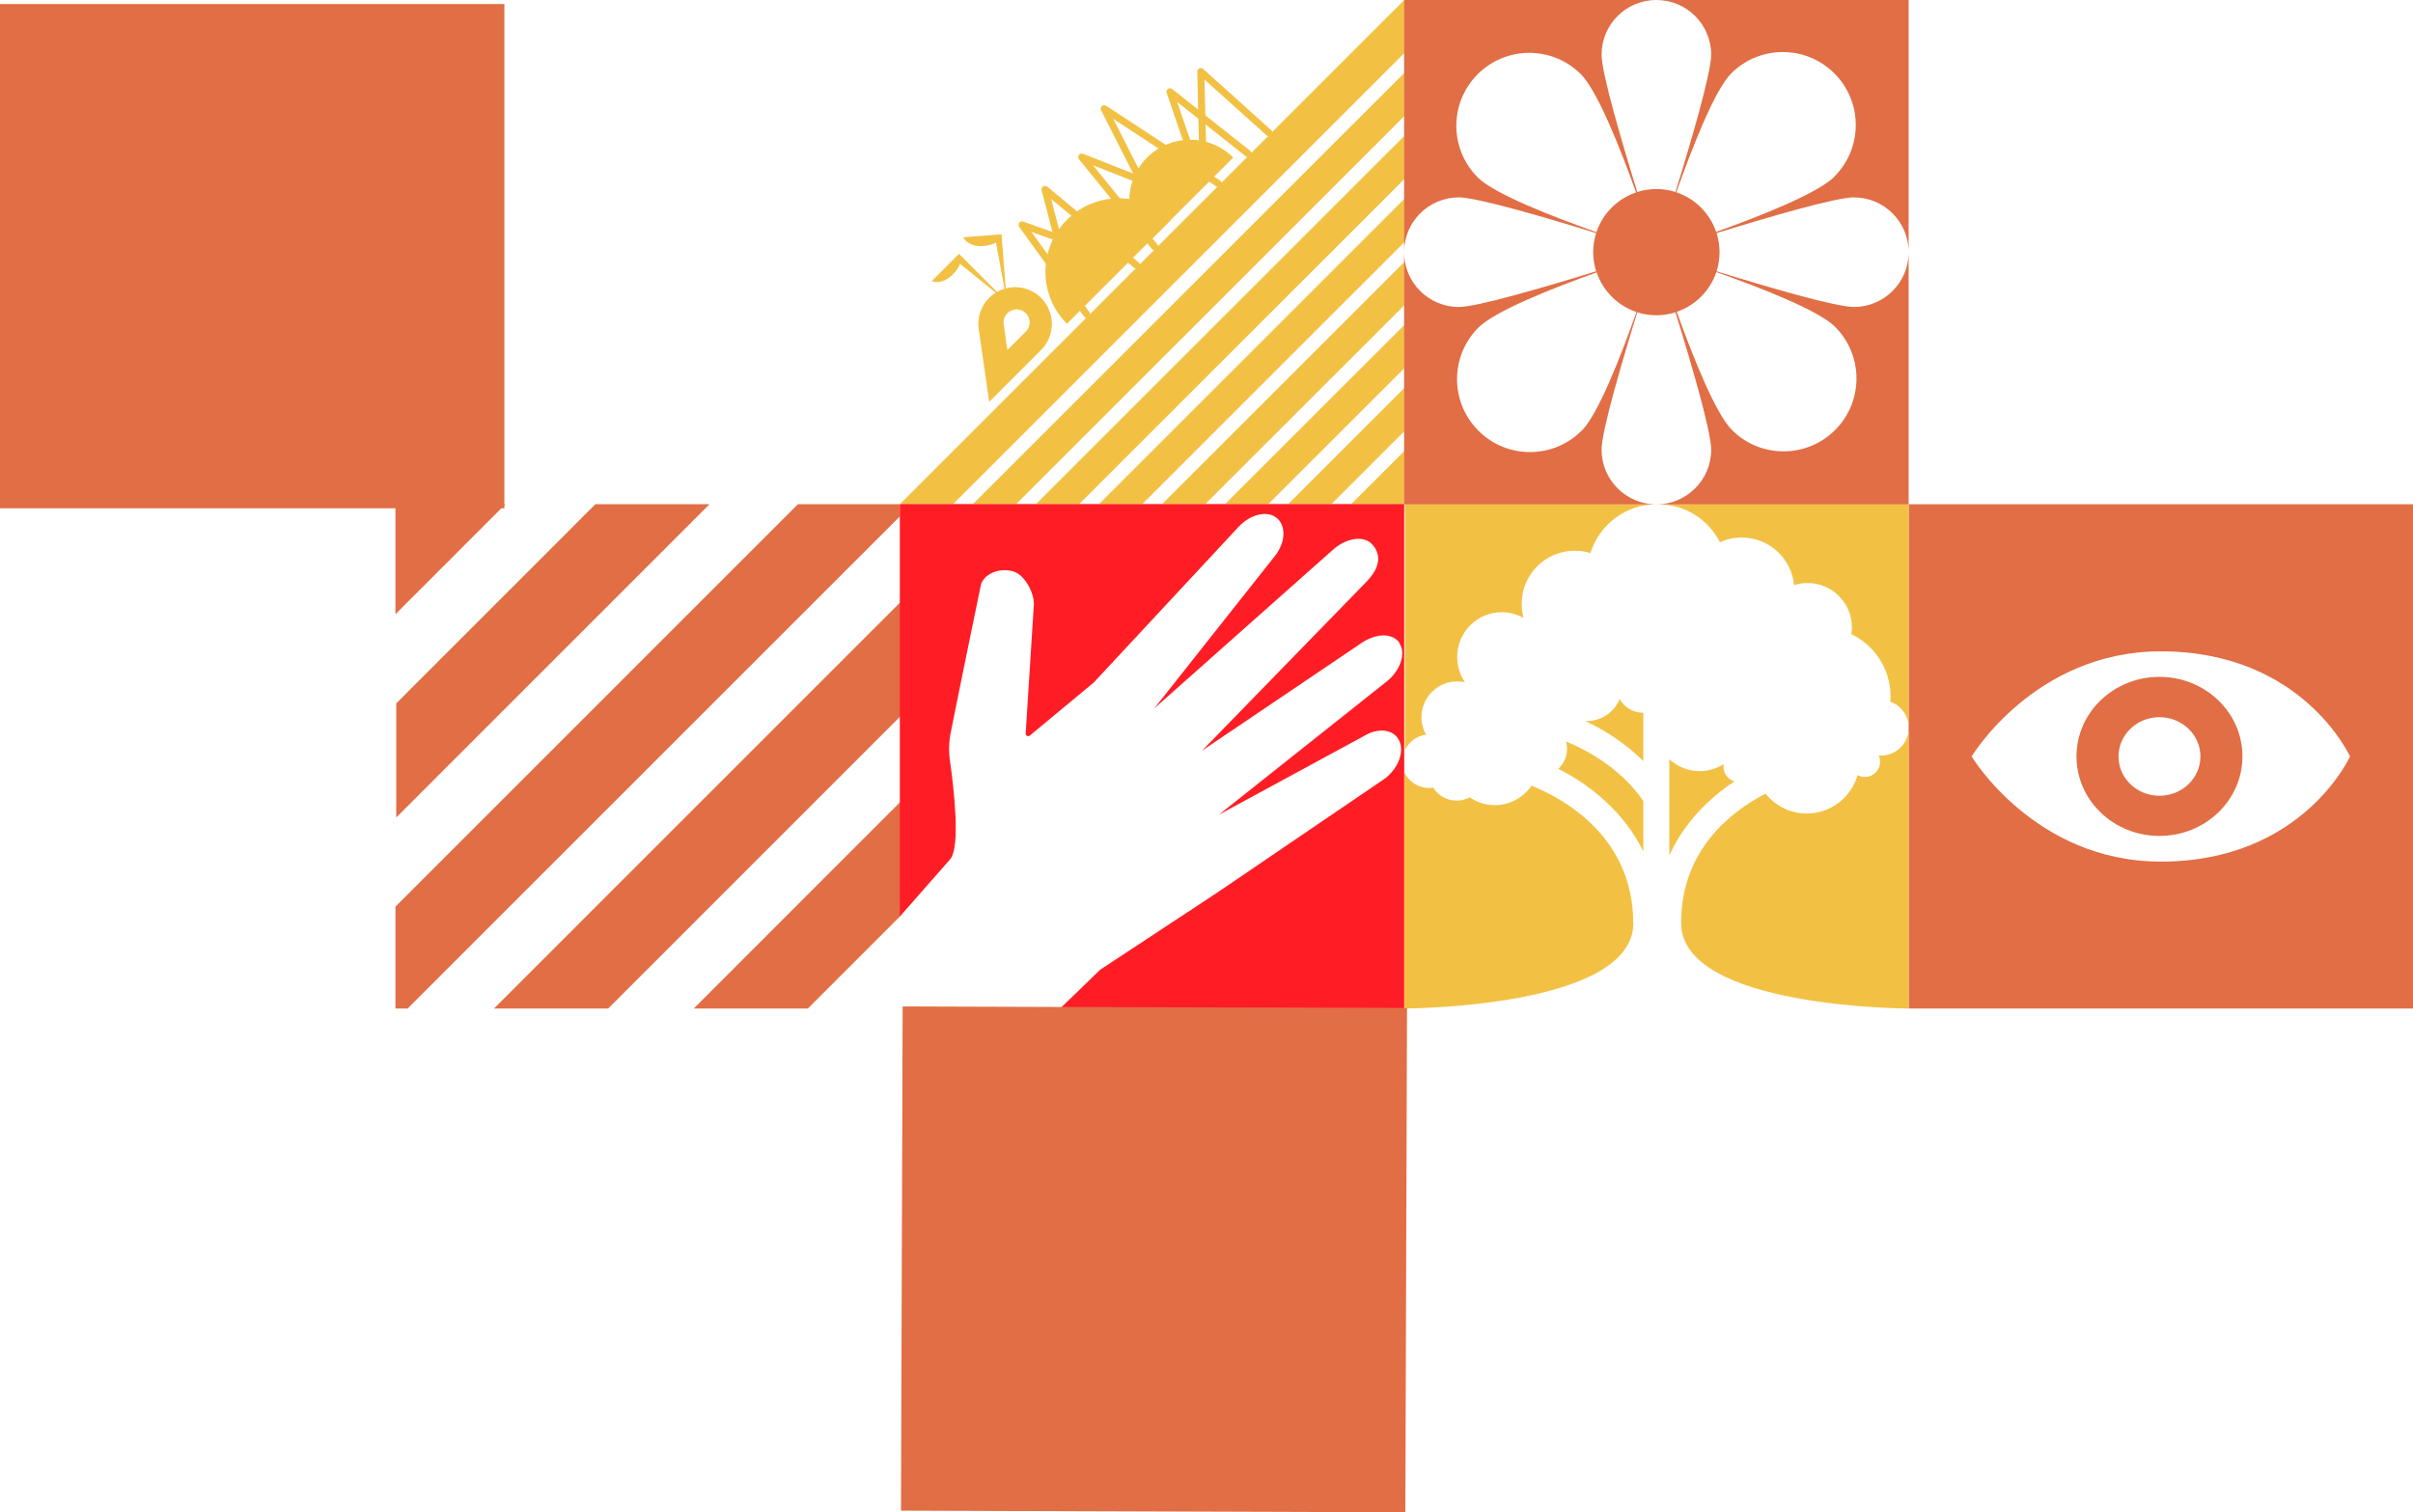
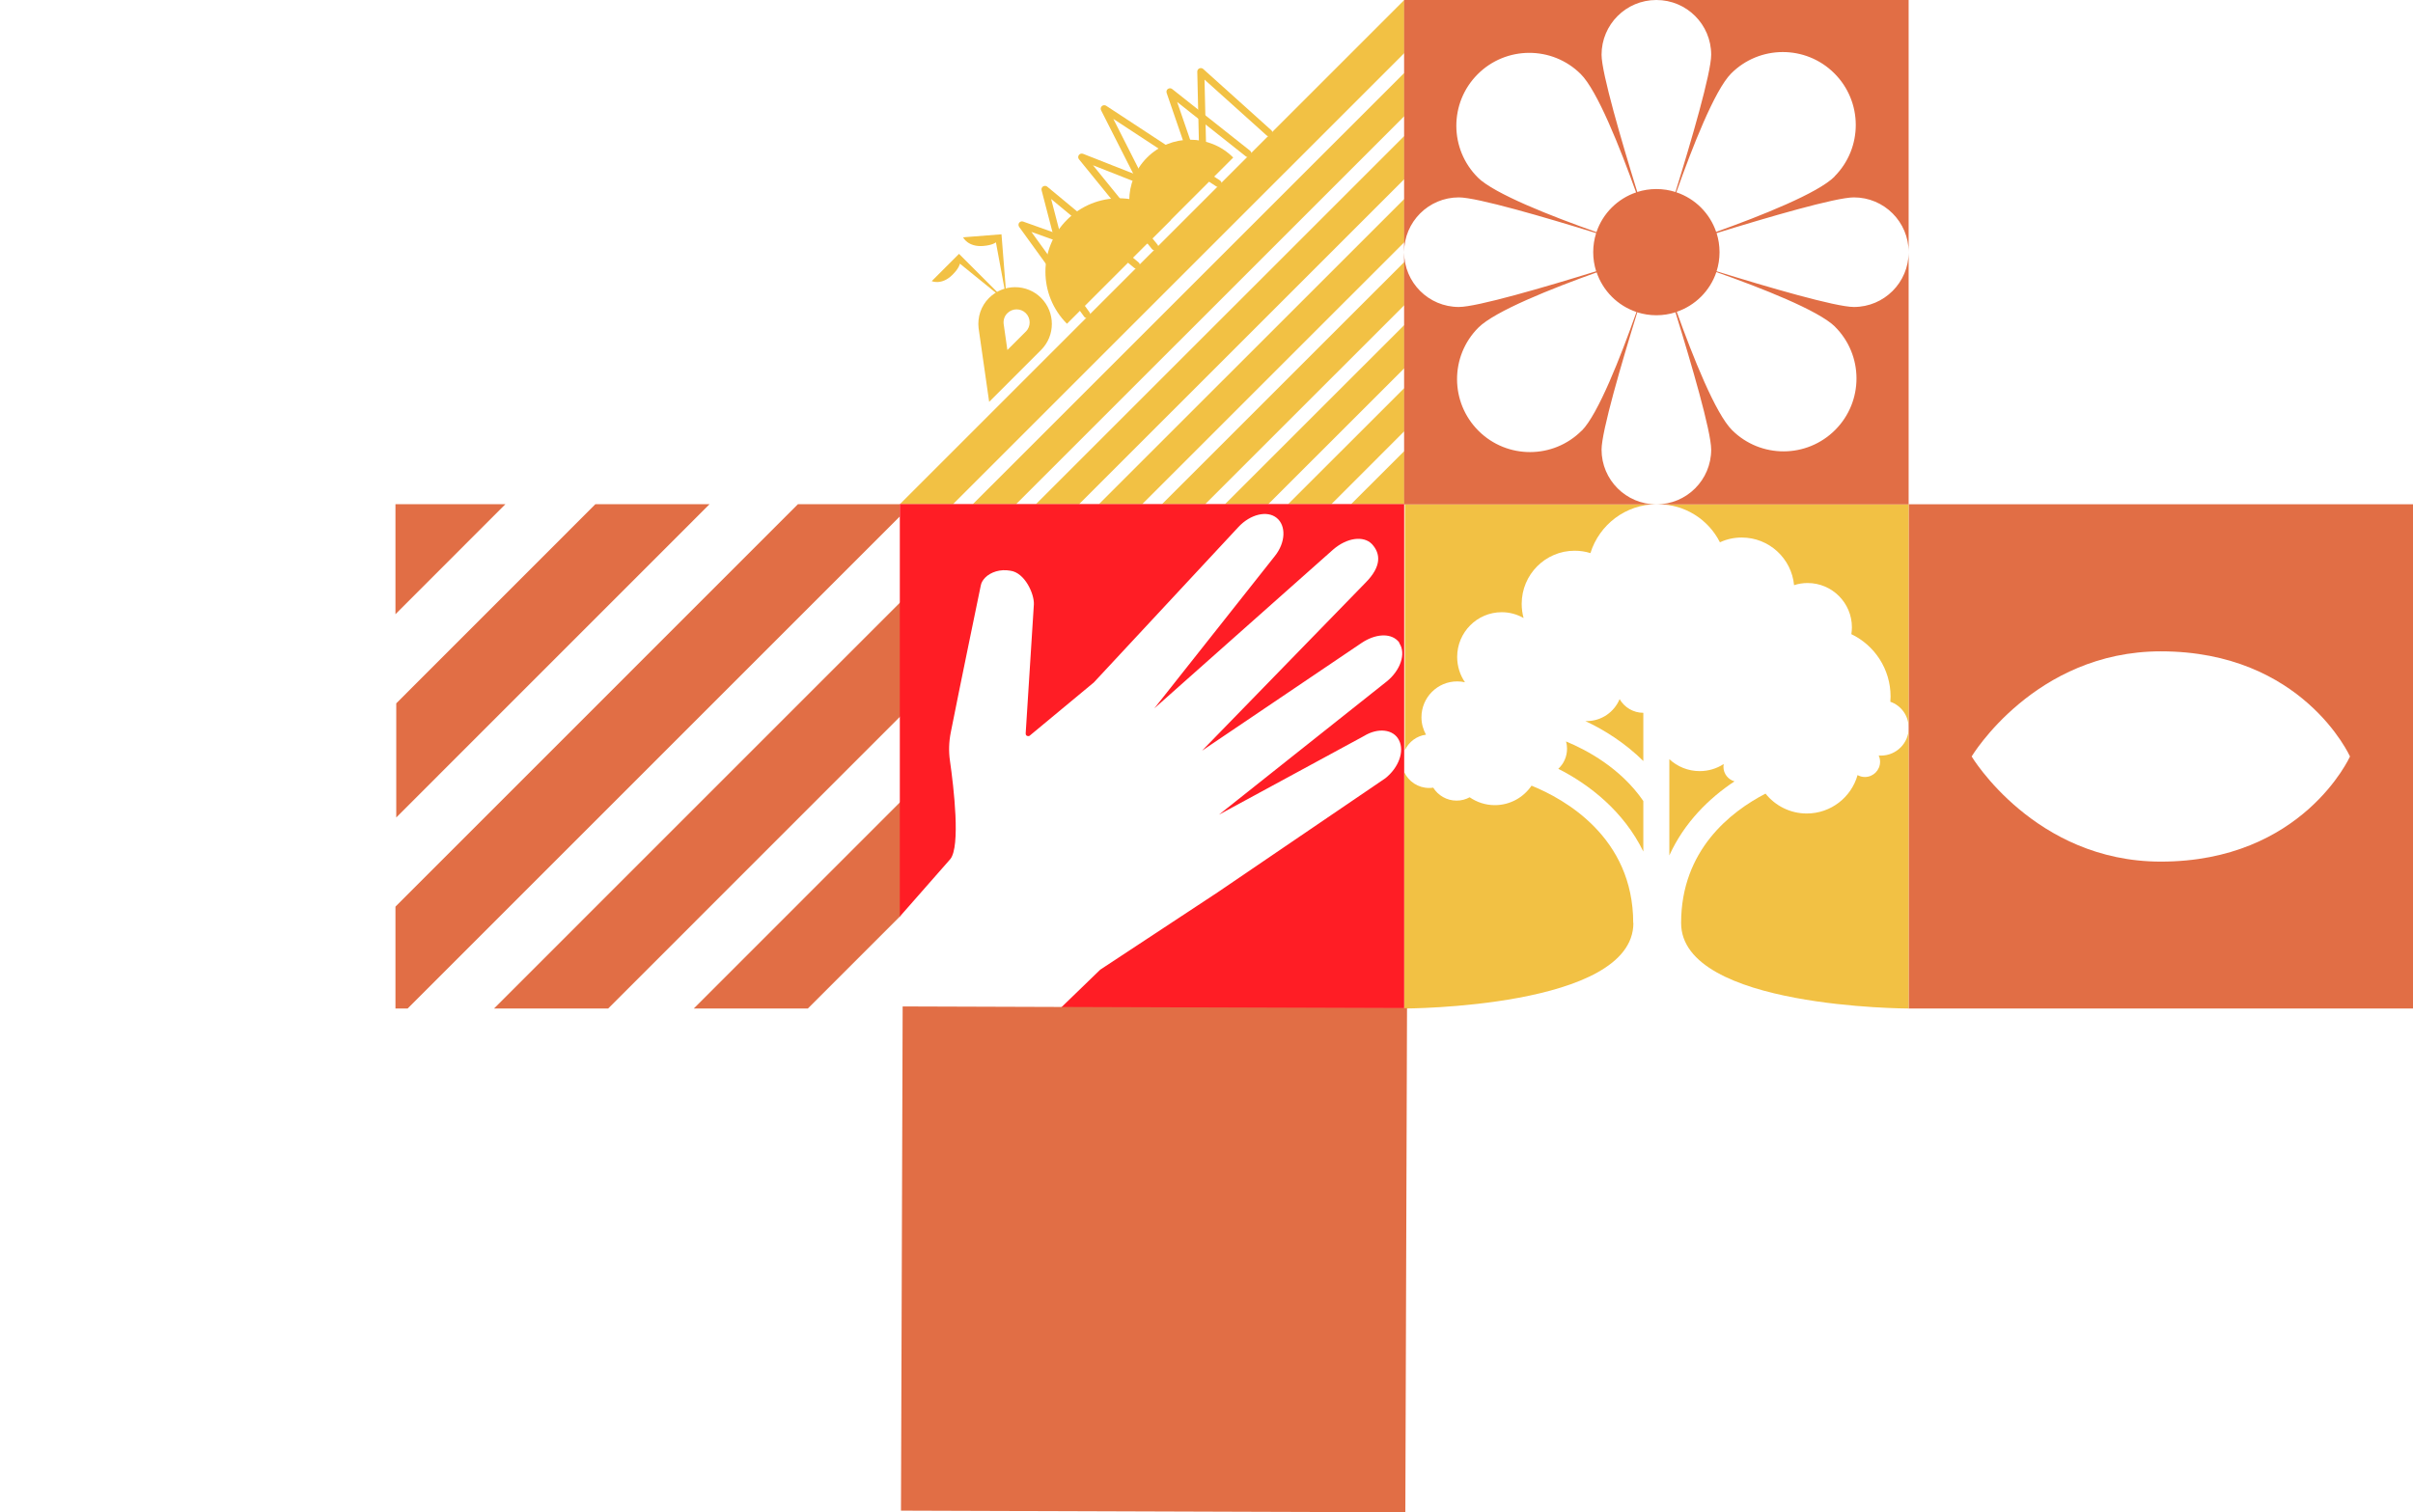
<svg xmlns="http://www.w3.org/2000/svg" id="Layer_2" data-name="Layer 2" viewBox="0 0 303.32 190.14">
  <defs>
    <style>      .cls-1 {        fill: #e16e45;      }      .cls-1, .cls-2, .cls-3 {        stroke-width: 0px;      }      .cls-2 {        fill: #f2c144;      }      .cls-3 {        fill: #ff1d25;      }    </style>
  </defs>
  <g id="Capa_1" data-name="Capa 1">
    <g>
      <path class="cls-1" d="M271.62,108.34c-15.86,0-23.78-13.22-23.78-13.22,0,0,7.92-13.22,23.78-13.22,17.84,0,23.78,13.22,23.78,13.22,0,0-5.94,13.22-23.78,13.22M239.92,126.81h63.4v-63.4h-63.4v63.4Z" />
-       <path class="cls-1" d="M271.45,100.06c-2.84,0-5.15-2.21-5.15-4.94s2.31-4.94,5.15-4.94,5.15,2.21,5.15,4.94-2.31,4.94-5.15,4.94M271.45,85.11c-5.76,0-10.43,4.48-10.43,10s4.67,10,10.43,10,10.43-4.48,10.43-10-4.67-10-10.43-10" />
      <path class="cls-2" d="M239.92,63.4v28.08c0-1.5-.96-2.78-2.3-3.24.02-.21.03-.43.03-.65,0-3.46-2.01-6.45-4.93-7.85h0c.04-.28.07-.57.07-.86,0-3.08-2.5-5.57-5.57-5.57-.59,0-1.16.09-1.7.27-.32-3.36-3.14-5.99-6.58-5.99-.98,0-1.91.21-2.74.6-1.43-2.84-4.37-4.78-7.77-4.78h31.5Z" />
      <path class="cls-2" d="M205.32,116.06c0,10.73-28.8,10.75-28.8,10.75v-29.71c.55,1.17,1.74,1.98,3.12,1.98.18,0,.35-.01.52-.04.61.98,1.7,1.63,2.93,1.63.6,0,1.16-.15,1.65-.42.9.62,1.99.99,3.16.99,1.92,0,3.61-.97,4.62-2.45,4.12,1.67,12.78,6.47,12.78,17.27" />
      <path class="cls-2" d="M208.27,63.4c-3.92,0-7.24,2.58-8.35,6.15-.63-.2-1.29-.3-1.99-.3-3.67,0-6.65,2.99-6.65,6.68,0,.61.08,1.21.24,1.78-.81-.46-1.75-.73-2.75-.73-3.09,0-5.6,2.52-5.6,5.62,0,1.18.36,2.28.98,3.19-.32-.08-.65-.11-.98-.11-2.48,0-4.49,2.02-4.49,4.51,0,.79.21,1.54.57,2.19-1.18.15-2.16.91-2.65,1.95v-30.92h31.69Z" />
      <path class="cls-2" d="M239.92,91.54v35.27s-28.6-.02-28.6-10.75c0-9.14,6.2-13.98,10.61-16.27,1.22,1.52,3.09,2.5,5.18,2.5,3.04,0,5.6-2.04,6.39-4.83.27.15.58.24.92.24,1.06,0,1.91-.86,1.91-1.91,0-.28-.06-.55-.17-.79.09,0,.18.01.28.01,1.91,0,3.49-1.55,3.49-3.47" />
      <path class="cls-2" d="M218.03,98.25c-3.19,2.11-6.31,5.17-8.19,9.31v-12.1c1,.93,2.34,1.5,3.81,1.5,1.11,0,2.15-.32,3.02-.89-.02.11-.03.23-.03.34,0,.88.59,1.61,1.39,1.84" />
      <path class="cls-2" d="M206.57,100.71v6.36c-2.46-5.05-6.79-8.43-10.69-10.4.68-.62,1.1-1.52,1.1-2.53,0-.32-.04-.62-.13-.91,2.59,1.07,6.87,3.34,9.72,7.49" />
      <path class="cls-2" d="M206.57,89.63v6.06c-2.29-2.26-4.9-3.91-7.29-5.02.06,0,.11,0,.17,0,1.87,0,3.46-1.14,4.14-2.76.6,1.03,1.71,1.72,2.98,1.72" />
      <polygon class="cls-2" points="176.52 0 176.52 6.68 119.79 63.4 113.11 63.4 176.52 0" />
      <polygon class="cls-2" points="176.52 9.17 176.52 14.61 127.72 63.4 122.28 63.4 176.52 9.17" />
      <polygon class="cls-2" points="176.52 17.1 176.52 22.53 135.64 63.4 130.21 63.4 176.52 17.1" />
      <polygon class="cls-2" points="176.52 25.02 176.52 30.46 143.57 63.4 138.13 63.4 176.52 25.02" />
      <polygon class="cls-2" points="176.52 32.95 176.52 38.38 151.49 63.4 146.06 63.4 176.52 32.95" />
      <polygon class="cls-2" points="176.52 40.87 176.52 46.31 159.42 63.4 153.98 63.4 176.52 40.87" />
      <polygon class="cls-2" points="176.52 48.8 176.52 54.23 167.35 63.4 161.91 63.4 176.52 48.8" />
      <polygon class="cls-2" points="176.52 56.72 176.52 63.4 169.83 63.4 176.52 56.72" />
      <path class="cls-2" d="M126.56,37.93l-6.01-6.01-3.43,3.43s1.26.56,2.62-.81c.87-.87.92-1.39.92-1.39l5.89,4.78Z" />
      <path class="cls-2" d="M126.56,37.93l-.67-8.47-4.83.38s.6,1.24,2.52,1.09c1.23-.1,1.61-.46,1.61-.46l1.38,7.46Z" />
      <path class="cls-2" d="M128.94,41.7l-2.31,2.31-.47-3.29h0c-.05-.48.1-.98.47-1.34.64-.64,1.68-.64,2.32,0,.64.64.64,1.68,0,2.32M130.87,37.46c-1.8-1.8-4.73-1.8-6.54,0-1.04,1.03-1.47,2.44-1.32,3.79h0s1.33,9.28,1.33,9.28l6.53-6.53c1.8-1.8,1.8-4.73,0-6.54" />
      <path class="cls-2" d="M147.19,27.64c-3.61-3.61-9.46-3.61-13.07,0-3.61,3.61-3.61,9.46,0,13.07" />
      <path class="cls-2" d="M155.02,19.81c-2.99-2.99-7.84-2.99-10.83,0-2.99,2.99-2.99,7.84,0,10.83" />
      <path class="cls-2" d="M142.85,33.78c-.1,0-.2-.03-.28-.1l-10.44-8.66,1.58,6.07c.06.24-.08.48-.32.54-.24.06-.48-.08-.54-.32l-1.92-7.39c-.05-.19.03-.38.19-.48.16-.1.37-.09.52.03l11.49,9.53c.19.16.21.43.06.62-.09.1-.21.16-.34.16" />
      <path class="cls-2" d="M136.64,40c-.14,0-.27-.06-.36-.18l-8.17-11.29c-.11-.16-.11-.37,0-.52.12-.15.32-.22.5-.15l5.35,1.91c.23.08.35.33.27.56-.08.23-.33.35-.56.27l-4.02-1.44,7.33,10.14c.14.2.1.47-.1.61-.08.06-.17.08-.26.08" />
      <path class="cls-2" d="M143.86,24.09c-.16,0-.32-.09-.39-.24l-5.06-9.98c-.09-.18-.05-.39.1-.53.15-.13.37-.15.54-.04l14.32,9.4c.2.13.26.41.13.61-.13.2-.41.26-.61.13l-12.94-8.49,4.31,8.51c.11.22.02.48-.19.59-.06.03-.13.05-.2.05" />
      <path class="cls-2" d="M145.15,31.48c-.13,0-.25-.06-.34-.16l-9.18-11.29c-.13-.16-.13-.38-.01-.54.12-.16.33-.22.52-.15l7.39,2.91c.23.09.34.34.25.57-.09.23-.35.34-.57.25l-5.82-2.29,8.12,9.99c.15.19.12.47-.06.62-.08.07-.18.1-.28.1" />
      <path class="cls-2" d="M151.17,19.29c-.24,0-.43-.19-.44-.43l-.23-9.85c0-.18.1-.34.26-.41.16-.07.35-.05.48.07l8.56,7.7c.18.16.2.44.03.62-.16.18-.44.2-.62.03l-7.8-7.01.21,8.82c0,.24-.19.45-.43.45h-.01" />
      <path class="cls-2" d="M156.87,19.76c-.1,0-.19-.03-.27-.1l-8.63-6.84,2.17,6.31c.08.23-.04.48-.27.56-.23.08-.48-.04-.56-.27l-2.66-7.74c-.06-.19,0-.39.16-.5.16-.11.37-.11.53.01l9.81,7.77c.19.15.22.43.07.62-.09.11-.22.17-.35.17" />
      <polygon class="cls-1" points="63.53 63.4 49.71 77.23 49.71 63.4 63.53 63.4" />
      <polygon class="cls-1" points="89.19 63.4 49.81 102.79 49.81 88.44 74.84 63.4 89.19 63.4" />
      <polygon class="cls-1" points="113.11 63.4 113.11 64.94 51.24 126.81 49.71 126.81 49.71 114 100.3 63.4 113.11 63.4" />
      <polygon class="cls-1" points="113.21 75.69 113.21 90.04 76.45 126.81 62.1 126.81 113.21 75.69" />
      <polygon class="cls-1" points="113.21 100.8 113.21 115.15 101.55 126.81 87.21 126.81 113.21 100.8" />
      <path class="cls-3" d="M113.11,63.4v51.85l6.34-7.22c1.31-1.59.44-9.02-.04-12.38-.17-1.17-.13-2.36.1-3.53.99-5.04,3.77-18.47,3.77-18.47.06-.4.29-.74.57-1.03.69-.69,1.89-1.09,3.14-.86,1.83.23,3.03,2.92,2.97,4.23l-1.03,16.23c0,.23.11.34.34.34q.11,0,.17-.06l8.06-6.69,18.18-19.55c1.49-1.6,3.6-2.11,4.8-1.14,1.2.97,1.14,3.09-.23,4.8l-15.15,19.15,22.46-19.95c1.77-1.54,3.83-1.77,4.86-.74l.06.06c1.03,1.14,1.26,2.74-.86,4.86l-20.52,21.09,20.06-13.55c1.71-1.14,3.54-1.26,4.52-.29.11.11.23.23.23.34.86,1.31.11,3.43-1.6,4.8l-21.09,16.75,18.23-9.89c1.77-1.09,3.71-.86,4.4.51.74,1.43-.06,3.49-1.71,4.8l-21.09,14.35-14.75,9.72-5.01,4.85h-20.18s63.4,0,63.4,0v-63.4h-63.4Z" />
      <path class="cls-1" d="M230.61,22.2c-2.06,2.08-9.22,4.93-14.89,6.96,0,.01.01.03.02.04-.79-2.36-2.65-4.23-5.02-5.02,2.01-5.68,4.82-12.85,6.88-14.93,3.57-3.59,9.38-3.61,12.97-.04,3.59,3.57,3.61,9.38.04,12.97M230.66,41.08c3.59,3.57,3.61,9.38.04,12.97-3.57,3.59-9.38,3.61-12.97.04-2.08-2.06-4.93-9.22-6.96-14.89-.01,0-.03.01-.04.02,2.36-.79,4.23-2.65,5.02-5.01,5.68,2.01,12.85,4.82,14.93,6.88M198.83,54.14c-3.57,3.59-9.38,3.61-12.97.04-3.59-3.57-3.61-9.38-.04-12.97,2.06-2.08,9.22-4.93,14.89-6.96,0-.01-.01-.03-.02-.04.79,2.36,2.65,4.23,5.02,5.02-2.01,5.68-4.82,12.85-6.88,14.93M185.77,22.32c-3.59-3.57-3.61-9.38-.04-12.97,3.57-3.59,9.38-3.61,12.97-.04,2.08,2.06,4.93,9.22,6.96,14.89.01,0,.03-.01.04-.02-2.36.79-4.23,2.65-5.02,5.01-5.68-2.01-12.85-4.82-14.93-6.88M208.22,0c3.8,0,6.88,3.08,6.88,6.88,0,2.29-2.5,10.84-4.49,17.26-.76-.24-1.56-.37-2.4-.37s-1.64.13-2.4.37c-1.99-6.43-4.49-14.97-4.49-17.26,0-3.8,3.08-6.88,6.88-6.88h-31.7v31.7c0-3.8,3.08-6.88,6.88-6.88,2.29,0,10.84,2.5,17.26,4.49-.24.76-.37,1.56-.37,2.4s.13,1.64.37,2.4c-6.43,1.99-14.97,4.49-17.26,4.49-3.8,0-6.88-3.08-6.88-6.88v31.7h31.7c-3.8,0-6.88-3.08-6.88-6.88,0-2.29,2.5-10.84,4.49-17.27.76.24,1.56.37,2.4.37s1.64-.13,2.4-.37c1.99,6.43,4.49,14.97,4.49,17.27,0,3.8-3.08,6.88-6.88,6.88h31.7v-31.7c0,3.8-3.08,6.88-6.88,6.88-2.29,0-10.84-2.5-17.26-4.49.24-.76.37-1.56.37-2.4s-.13-1.64-.37-2.4c6.43-1.99,14.97-4.49,17.26-4.49,3.8,0,6.88,3.08,6.88,6.88V0h-31.7Z" />
-       <rect class="cls-1" y=".51" width="63.4" height="63.4" />
      <rect class="cls-1" x="113.35" y="126.63" width="63.4" height="63.4" transform="translate(-13.75 302.88) rotate(-89.81)" />
    </g>
  </g>
</svg>